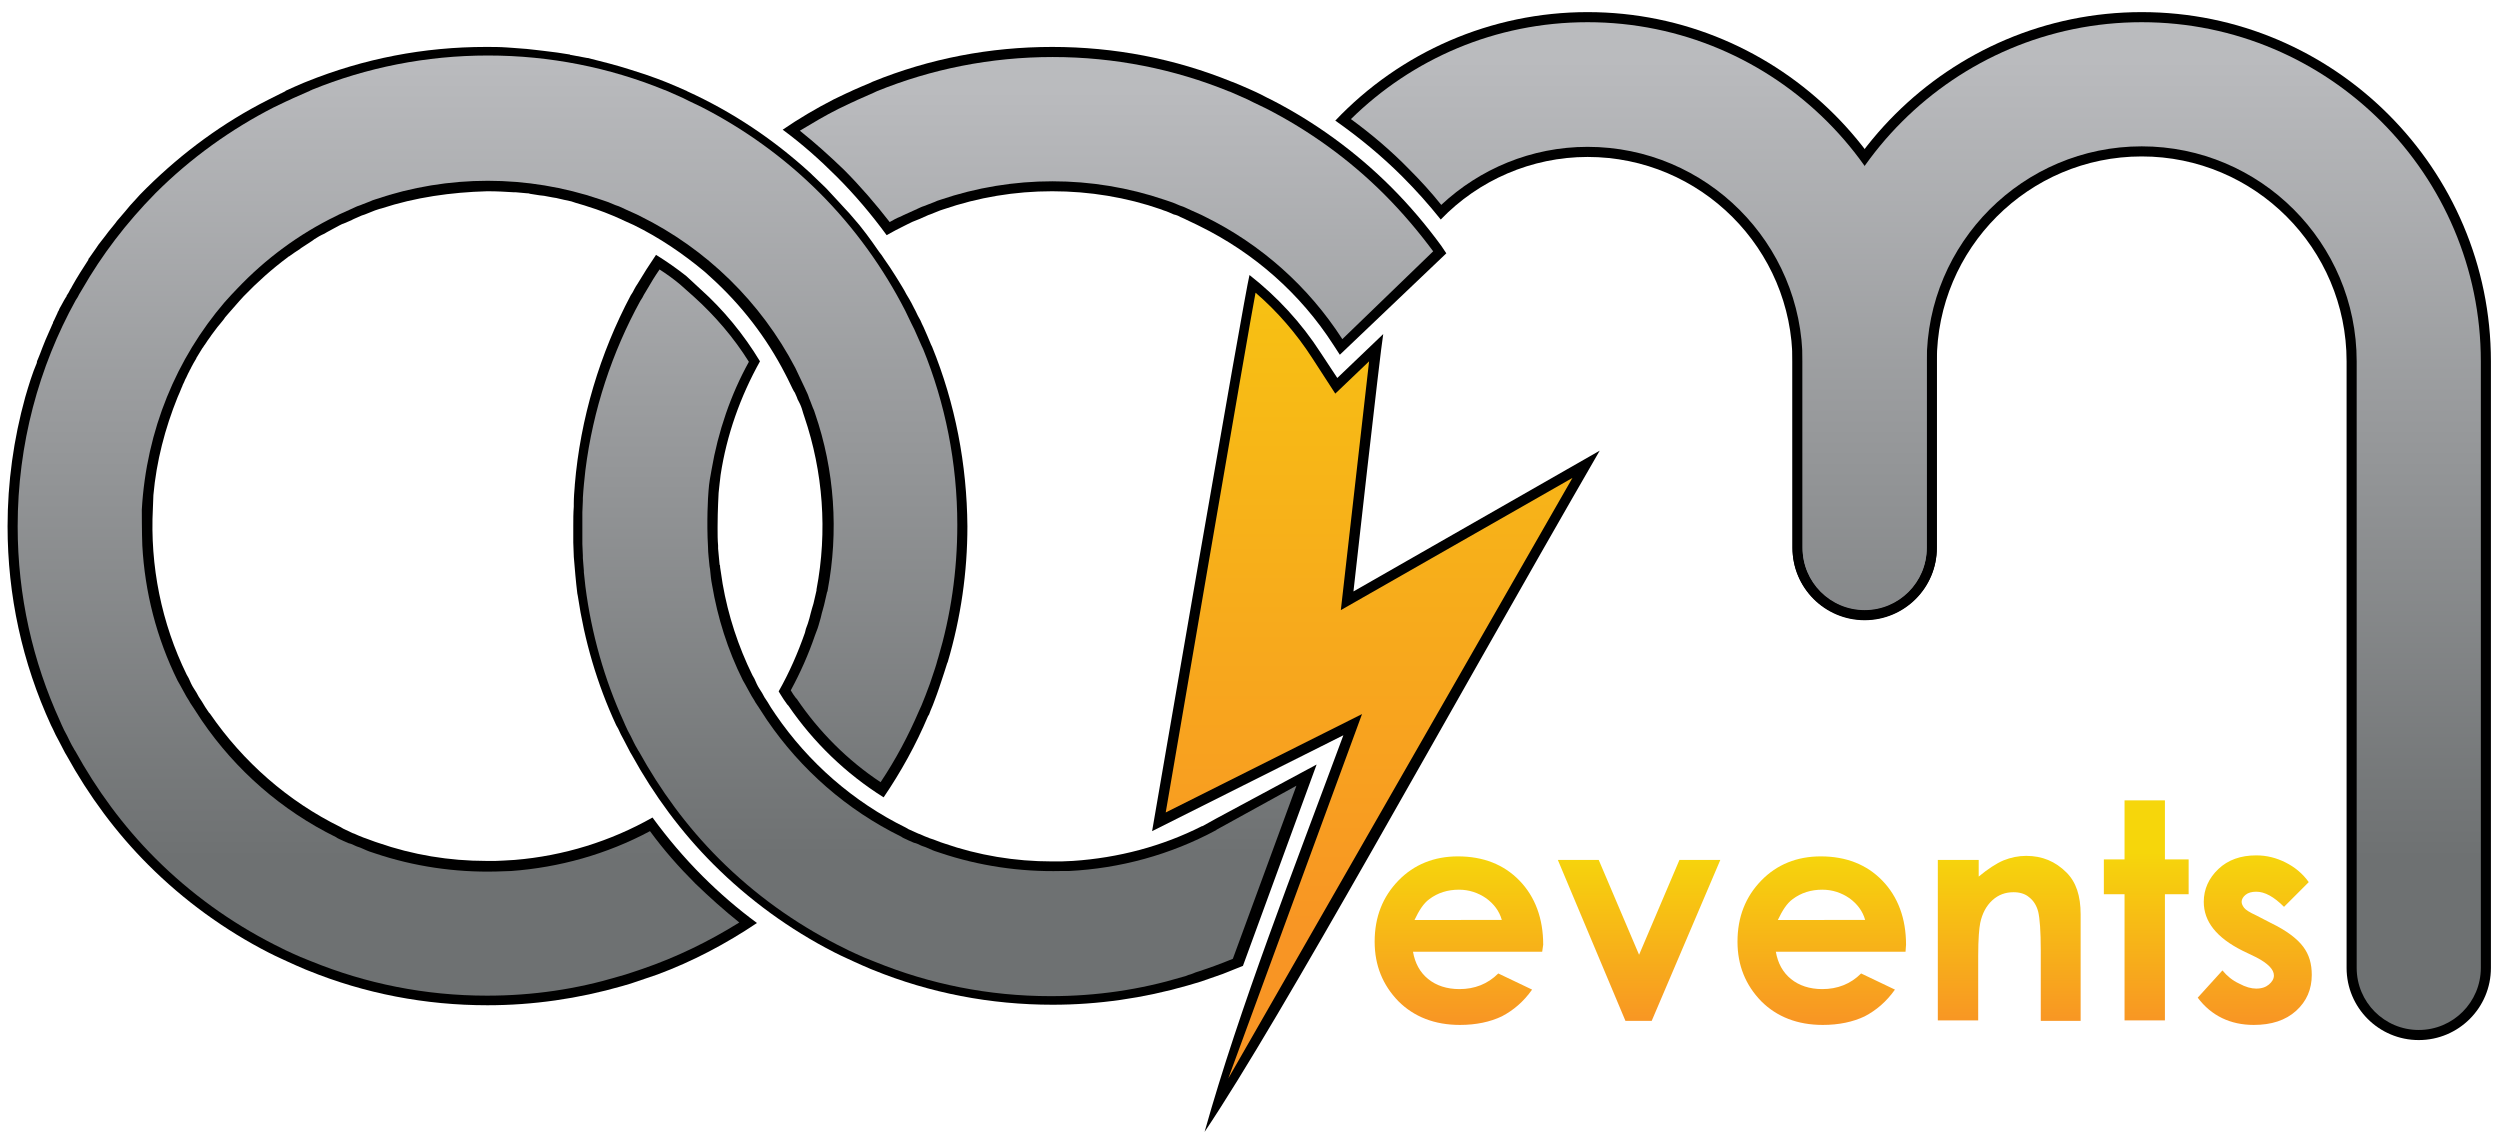
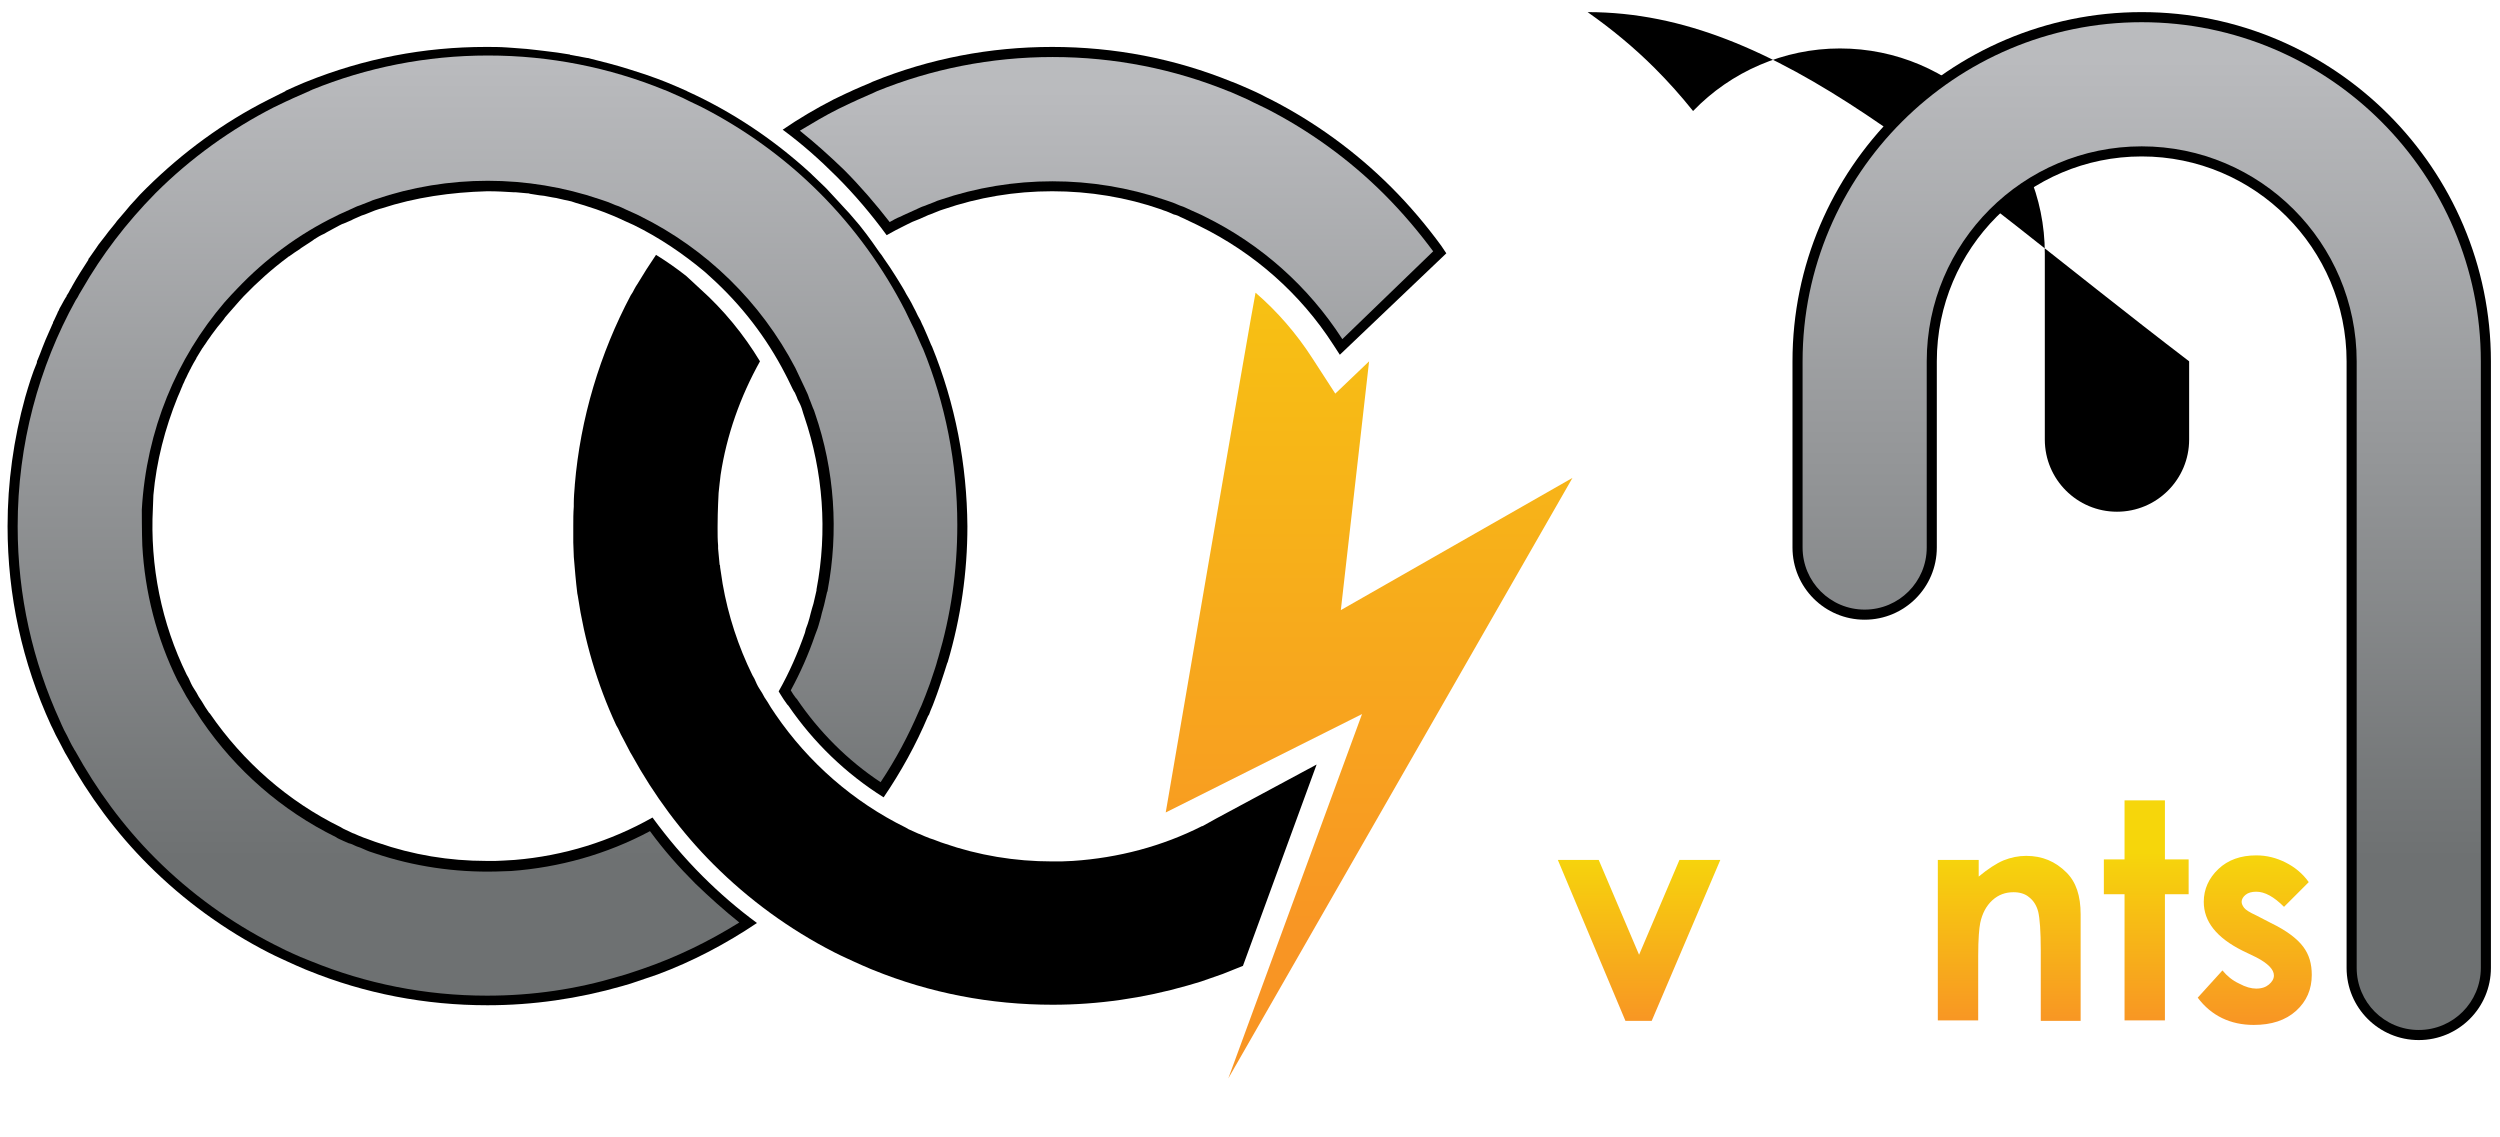
<svg xmlns="http://www.w3.org/2000/svg" version="1.1" id="Layer_1" x="0px" y="0px" viewBox="0 0 495.4 225.3" style="enable-background:new 0 0 495.4 225.3;" xml:space="preserve">
  <style type="text/css">
	.st0{fill:url(#SVGID_1_);}
	.st1{fill:url(#SVGID_2_);}
	.st2{fill:url(#SVGID_3_);}
	.st3{fill:url(#SVGID_4_);}
	.st4{fill:url(#SVGID_5_);}
	.st5{fill:url(#SVGID_6_);}
	.st6{fill:url(#SVGID_7_);}
	.st7{fill:url(#SVGID_8_);}
	.st8{fill:url(#SVGID_9_);}
	.st9{fill:url(#SVGID_10_);}
	.st10{fill:url(#SVGID_11_);}
	.st11{fill:url(#SVGID_12_);}
</style>
  <g>
    <g>
-       <path d="M314.6,2.4c-19.1,0-37.1,7.9-50,21.5c4.7,3.3,9.2,7,13.3,11.1c2.7,2.7,5.2,5.5,7.6,8.5c7.5-7.8,18-12.4,29.1-12.4    c22.4,0,40.6,18.2,40.6,40.6v36.9c0,7.9,6.4,14.3,14.3,14.3c7.9,0,14.3-6.4,14.3-14.3V71.6C383.8,33.4,352.7,2.4,314.6,2.4z" />
+       <path d="M314.6,2.4c4.7,3.3,9.2,7,13.3,11.1c2.7,2.7,5.2,5.5,7.6,8.5c7.5-7.8,18-12.4,29.1-12.4    c22.4,0,40.6,18.2,40.6,40.6v36.9c0,7.9,6.4,14.3,14.3,14.3c7.9,0,14.3-6.4,14.3-14.3V71.6C383.8,33.4,352.7,2.4,314.6,2.4z" />
      <g>
        <g>
          <path d="M184.7,68.7l-0.2-0.4c-0.5-1.2-1-2.4-1.5-3.5c-0.2-0.4-0.4-0.8-0.6-1.3c-0.2-0.3-0.3-0.6-0.5-0.9c0-0.1-0.1-0.1-0.1-0.2      c-0.2-0.5-0.5-1-0.7-1.4c-0.3-0.6-0.6-1.2-0.9-1.7c-0.2-0.3-0.4-0.7-0.6-1c-0.5-1-1.1-1.9-1.7-2.9c-0.2-0.3-0.3-0.5-0.5-0.8      c-0.7-1.1-1.4-2.2-2.2-3.3c-0.3-0.5-0.6-0.9-1-1.4c-0.5-0.7-0.9-1.3-1.4-2c-0.4-0.5-0.7-1-1.1-1.5c-0.5-0.6-0.9-1.2-1.4-1.8      c-0.4-0.5-0.8-0.9-1.2-1.4c-0.5-0.6-1.1-1.3-1.7-1.9c-0.4-0.4-0.7-0.8-1.1-1.2c-0.8-0.9-1.7-1.8-2.5-2.7      c-0.1-0.1-0.2-0.2-0.3-0.3c-0.8-0.8-1.7-1.6-2.5-2.4c-0.1-0.1-0.2-0.2-0.3-0.3c-7.3-6.7-15.5-12.2-24.5-16.3      c-0.1-0.1-0.2-0.1-0.4-0.2c-1.1-0.5-2.3-1-3.5-1.5c0,0-3.1-1.3-7.4-2.6c-2.8-0.9-5.6-1.6-8.4-2.3c0,0-0.1,0-0.1,0      c-1.1-0.2-2.1-0.4-3.2-0.6c-0.1,0-0.2,0-0.3-0.1c-1.7-0.3-3.3-0.5-5-0.7c-0.6-0.1-1.1-0.1-1.7-0.2c-0.6-0.1-1.2-0.1-1.8-0.2      c-0.9-0.1-1.7-0.1-2.6-0.2c-0.5,0-0.9-0.1-1.4-0.1c-1.4-0.1-2.7-0.1-4.1-0.1c-12.3,0-24.2,2.3-35.6,6.9l-0.5,0.2      c-1.2,0.5-2.3,1-3.4,1.5c-0.1,0-0.2,0.1-0.3,0.2c-0.2,0.1-0.4,0.2-0.6,0.3c-0.1,0.1-0.3,0.1-0.4,0.2c-0.8,0.4-1.6,0.8-2.4,1.2      c-8.9,4.5-16.9,10.4-24,17.4c-0.2,0.2-0.4,0.4-0.6,0.6c-0.5,0.5-1.1,1.1-1.6,1.7c-0.4,0.4-0.7,0.8-1.1,1.2      c-0.3,0.4-0.7,0.8-1,1.2c-0.4,0.5-0.8,0.9-1.2,1.4c-0.3,0.3-0.5,0.6-0.8,1c-0.4,0.5-0.9,1.1-1.3,1.6c-0.2,0.3-0.4,0.5-0.6,0.8      c-0.5,0.6-0.9,1.2-1.4,1.8c-0.1,0.2-0.3,0.4-0.4,0.6c-0.5,0.7-1,1.4-1.4,2c-0.1,0.1-0.2,0.2-0.2,0.4c-1.1,1.7-2.2,3.4-3.2,5.2      c-0.1,0.2-0.3,0.6-0.4,0.7c-0.2,0.4-0.4,0.8-0.7,1.2c0,0,0,0,0,0.1c-0.1,0.1-0.1,0.2-0.2,0.3l-0.3,0.5c-0.2,0.4-0.4,0.7-0.6,1.1      c-0.2,0.3-0.4,0.7-0.5,1c-0.1,0.1-0.2,0.3-0.2,0.4c-0.2,0.5-0.5,1-0.7,1.5c-0.1,0.2-0.2,0.3-0.2,0.5c0,0.1-0.1,0.2-0.1,0.2      l-0.3,0.7c-0.1,0.3-0.3,0.6-0.4,0.9c-0.2,0.5-0.5,1.1-0.7,1.6c-0.2,0.5-0.4,1-0.6,1.5c-0.3,0.8-0.6,1.6-0.9,2.3      c-0.1,0.2-0.2,0.4-0.2,0.7C6.4,74,5.7,76.3,5,78.7c0,0,0,0,0,0c0,0,0,0,0,0C2.7,87,1.5,95.6,1.5,104.3c0,13.7,2.9,27,8.6,39.4      l0.4,0.8c0.3,0.7,0.7,1.5,1.1,2.2c0.4,0.8,0.9,1.7,1.3,2.5l0.3,0.5c4.4,8,9.8,15.3,16.2,21.7c7,7,15.1,12.9,23.9,17.4      c0.8,0.4,1.6,0.8,2.5,1.2c0.4,0.2,0.9,0.4,1.3,0.6c1.1,0.5,2.2,1,3.4,1.5l0.5,0.2c11.3,4.6,23.3,6.9,35.6,6.9      c9,0,18-1.3,26.7-3.8c0.3-0.1,1.7-0.5,1.7-0.5c0.3-0.1,5.3-1.8,5.3-1.8c7-2.6,13.6-6.1,19.7-10.2c-3.8-2.8-7.4-5.9-10.8-9.3      c-3.6-3.6-6.9-7.5-9.9-11.6c-8.3,4.7-17.6,7.6-27.3,8.4c-1.1,0.1-3.8,0.2-3.8,0.2c-0.6,0-1.2,0-1.8,0c-7.4,0-14.6-1.2-21.5-3.6      l-0.6-0.2c-0.6-0.2-1.3-0.5-1.9-0.7l-0.3-0.1c-0.3-0.1-0.7-0.3-1-0.4c-0.3-0.1-0.6-0.3-0.9-0.4l-0.3-0.1      c-0.6-0.3-1.3-0.6-1.9-0.9l-0.5-0.3c-10.4-5.1-19.3-12.9-25.9-22.5l-0.2-0.2c-0.5-0.7-1-1.5-1.4-2.2c-0.2-0.3-0.4-0.6-0.6-0.9      c-0.3-0.6-0.6-1.1-1-1.7c-0.4-0.6-0.7-1.3-1-2l-0.4-0.7c-5-10.2-7.3-21.6-6.7-33l0.1-2.6c0.6-6.7,2.3-13.2,4.8-19.4c0,0,0,0,0,0      c0.3-0.6,0.5-1.2,0.8-1.9c0.1-0.2,0.2-0.4,0.2-0.5c0.2-0.4,0.4-0.8,0.5-1.1c0.3-0.5,0.5-1.1,0.8-1.6c0.1-0.3,0.3-0.5,0.4-0.8      c0.3-0.6,0.6-1.1,0.9-1.6c0.1-0.1,0.1-0.3,0.2-0.4c0.4-0.6,0.7-1.2,1.1-1.8c0.2-0.2,0.3-0.5,0.5-0.7c0.4-0.6,0.7-1.1,1.1-1.6      c0.1-0.1,0.1-0.2,0.2-0.3c0.4-0.5,0.8-1.1,1.2-1.6c0.2-0.2,0.3-0.4,0.5-0.6c0.3-0.4,0.7-0.8,1-1.3c0.2-0.2,0.4-0.5,0.6-0.7      c1.8-2.1,3.1-3.5,3.1-3.5c2.7-2.8,5.6-5.4,8.7-7.7c0.1-0.1,0.2-0.2,0.3-0.2c0.7-0.5,1.4-1,2.2-1.5c0,0,0.1-0.1,0.1-0.1      c0.8-0.5,1.5-1,2.3-1.5c0.1-0.1,0.3-0.2,0.4-0.3c0.6-0.4,1.3-0.8,2-1.1c0.2-0.1,0.3-0.2,0.5-0.3c0.8-0.4,1.6-0.9,2.4-1.3      l0.6-0.3c0.1,0,0.2-0.1,0.3-0.1c0.5-0.2,0.9-0.4,1.4-0.6c0.1,0,0.2-0.1,0.2-0.1l0.4-0.2c0.3-0.1,0.6-0.3,0.9-0.4      c0.3-0.1,0.6-0.3,1-0.4l0.3-0.1c0.7-0.3,1.3-0.5,2-0.8l0.6-0.2c0.2-0.1,0.4-0.1,0.7-0.2c6.7-2.2,13.8-3.2,20.9-3.4      c0.1,0,0.2,0,0.3,0c1.7,0,3.4,0.1,5,0.2c0.1,0,0.3,0,0.4,0c0.7,0.1,1.5,0.1,2.2,0.2c0.2,0,0.4,0,0.6,0.1      c0.6,0.1,1.3,0.2,1.9,0.3c0.3,0,0.6,0.1,0.9,0.1c0.5,0.1,1.1,0.2,1.6,0.3c0.4,0.1,0.8,0.1,1.1,0.2c0.4,0.1,0.9,0.2,1.3,0.3      c0.5,0.1,1,0.2,1.4,0.3c0.3,0.1,0.6,0.2,0.9,0.3c0.6,0.2,1.1,0.3,1.7,0.5c0.2,0.1,0.4,0.1,0.6,0.2c2.3,0.7,4.6,1.6,6.8,2.6      c0.1,0.1,0.3,0.1,0.4,0.2c0.7,0.3,1.3,0.6,2,0.9c5.1,2.5,9.8,5.7,14.1,9.3l1.1,1c6.1,5.5,11.1,12,14.8,19.2      c0.5,0.9,1.6,3.3,1.7,3.4l0.2,0.3c0.1,0.3,0.3,0.6,0.4,0.9c0.1,0.3,0.2,0.6,0.4,0.9l0.2,0.4c0.3,0.6,0.5,1.3,0.7,2l0.2,0.6      c3.7,10.9,4.6,22.7,2.4,34.2l0,0.2c-0.2,0.9-0.4,1.7-0.6,2.6c-0.1,0.3-0.2,0.7-0.3,1c-0.2,0.6-0.3,1.2-0.5,1.9      c-0.2,0.7-0.4,1.4-0.7,2.1l-0.2,0.8c-1.4,4-3.1,7.9-5.2,11.6c0.1,0.2,0.2,0.3,0.3,0.5c0.4,0.7,0.9,1.4,1.4,2.1l0.2,0.2      c5,7.3,11.4,13.5,18.9,18.2c3.4-5,6.4-10.4,8.8-16.1l0.2-0.3c0.1-0.3,0.2-0.5,0.3-0.8c0.3-0.7,0.6-1.4,0.8-2      c0.3-0.8,0.6-1.6,0.9-2.5c0.1-0.4,0.3-0.8,0.4-1.2c0.4-1.2,0.8-2.4,1.2-3.7l0.1-0.2c2.6-8.8,3.9-17.8,3.9-26.9      C191.6,92,189.3,80,184.7,68.7z" />
          <linearGradient id="SVGID_1_" gradientUnits="userSpaceOnUse" x1="96.552" y1="11.766" x2="96.552" y2="177.128">
            <stop offset="0" style="stop-color:#BABBBE" />
            <stop offset="0.957" style="stop-color:#6E7172" />
          </linearGradient>
          <path class="st0" d="M146.5,182.8c-3-2.4-5.9-5-8.7-7.7c-3.3-3.3-6.3-6.7-9-10.4c-8.6,4.6-18,7.2-27.5,7.9c-0.5,0-2.5,0.1-3,0.1      c-8.1,0.2-16.3-1-24-3.6c-0.2-0.1-0.4-0.1-0.6-0.2c-0.7-0.2-1.3-0.5-2-0.8c-0.4-0.2-0.9-0.3-1.3-0.5c-0.4-0.2-0.8-0.4-1.3-0.5      c-0.7-0.3-1.4-0.6-2-0.9c-0.2-0.1-0.4-0.2-0.5-0.3c-10.8-5.3-19.9-13.3-26.6-23.1c-0.1-0.1-0.1-0.2-0.2-0.3      c-0.5-0.8-1-1.5-1.5-2.3c-0.2-0.3-0.4-0.6-0.6-0.9c-0.3-0.6-0.7-1.1-1-1.7c-0.4-0.7-0.7-1.3-1.1-2c-0.1-0.2-0.3-0.5-0.4-0.7      c-4.2-8.5-6.5-17.6-7-26.8c-0.1-2.4-0.1-7.1-0.1-7.1C29,85.2,35,71,44.5,59.9c0.5-0.6,2.2-2.4,2.5-2.7      c5.6-5.9,12.2-10.8,19.6-14.4c0.2-0.1,0.4-0.2,0.6-0.3c0.7-0.3,1.3-0.6,2-0.9c0.4-0.2,0.9-0.4,1.3-0.6c0.4-0.2,0.9-0.3,1.3-0.5      c0.7-0.3,1.4-0.5,2-0.8c0.2-0.1,0.4-0.1,0.6-0.2c14.4-4.9,30.1-4.9,44.5,0c0.2,0.1,0.4,0.1,0.6,0.2c0.7,0.2,1.4,0.5,2.1,0.8      c0.4,0.2,0.9,0.3,1.3,0.5c0.4,0.2,0.9,0.4,1.3,0.6c0.7,0.3,1.3,0.6,2,0.9c0.2,0.1,0.4,0.2,0.6,0.3c13.2,6.5,24,17.1,30.8,30.1      c0.2,0.4,1.5,3.2,1.8,3.8c0.2,0.4,0.4,0.9,0.6,1.3c0.2,0.4,0.3,0.9,0.5,1.3c0.3,0.7,0.5,1.4,0.8,2c0.1,0.2,0.1,0.4,0.2,0.6      c3.9,11.3,4.7,23.5,2.5,35.1c0,0.1,0,0.2-0.1,0.3c-0.2,0.9-0.4,1.8-0.6,2.6c-0.1,0.4-0.2,0.7-0.3,1.1c-0.2,0.6-0.3,1.3-0.5,1.9      c-0.2,0.7-0.4,1.5-0.7,2.2c-0.1,0.3-0.2,0.5-0.3,0.8c-1.3,3.8-2.9,7.4-4.8,10.9c0.3,0.5,0.6,1,1,1.5l0.2,0.2      c4.4,6.5,10.1,12.2,16.6,16.5c3-4.5,5.5-9.2,7.6-14.1c0.2-0.4,0.3-0.7,0.5-1.1c0.3-0.7,0.5-1.3,0.8-2c0.3-0.8,0.6-1.6,0.9-2.4      c0.1-0.4,0.3-0.8,0.4-1.2c0.4-1.2,0.8-2.3,1.1-3.5c0-0.1,0.1-0.2,0.1-0.3c2.5-8.4,3.8-17.2,3.8-26.4c0-12.3-2.4-24.1-6.8-34.9      c-0.1-0.1-0.1-0.3-0.2-0.4c-0.5-1.1-1-2.3-1.5-3.4c-0.2-0.4-0.4-0.8-0.6-1.2c-0.4-0.8-0.8-1.7-1.2-2.5c-4.3-8.4-10-16.4-17-23.4      c-7-7-15-12.7-23.4-17c-0.8-0.4-1.7-0.8-2.5-1.2c-0.4-0.2-0.8-0.4-1.2-0.6c-1.1-0.5-2.3-1-3.4-1.5c-0.1,0-0.2-0.1-0.3-0.1      c-10.8-4.4-22.6-6.8-34.9-6.8c-12.3,0-24.1,2.4-34.9,6.8c-0.1,0.1-0.3,0.1-0.4,0.2c-1.1,0.5-2.3,1-3.4,1.5      c-0.4,0.2-0.8,0.4-1.3,0.6c-0.8,0.4-1.7,0.8-2.5,1.2c-8.4,4.3-16.4,10-23.4,17C25,44.2,20.2,50.5,16.3,57.3      c-0.2,0.3-0.4,0.7-0.6,1c-0.2,0.4-0.4,0.8-0.7,1.2C7.7,72.7,3.5,88,3.5,104.3c0,13.8,3,26.8,8.4,38.6c0.1,0.2,0.2,0.5,0.3,0.7      c0.3,0.7,0.7,1.5,1.1,2.2c0.4,0.8,0.8,1.7,1.3,2.5c0.1,0.2,0.2,0.4,0.3,0.5c4.2,7.6,9.4,14.8,15.9,21.3c7.1,7.1,15,12.7,23.4,17      c0.8,0.4,1.6,0.8,2.4,1.2c0.4,0.2,0.9,0.4,1.3,0.6c1.1,0.5,2.2,1,3.3,1.4c0.2,0.1,0.3,0.1,0.5,0.2c10.8,4.4,22.5,6.8,34.8,6.8      c9.1,0,17.8-1.3,26.1-3.8c1.6-0.4,4-1.3,4.7-1.5C134,189.7,140.4,186.6,146.5,182.8z" />
          <g>
            <g>
              <linearGradient id="SVGID_2_" gradientUnits="userSpaceOnUse" x1="288.949" y1="168.889" x2="288.949" y2="202.889">
                <stop offset="0" style="stop-color:#F6D60B" />
                <stop offset="1" style="stop-color:#F89524" />
              </linearGradient>
-               <path class="st1" d="M305.6,188.6H280c0.4,2.3,1.4,4.1,3,5.4c1.6,1.3,3.7,2,6.2,2c3,0,5.6-1,7.7-3.1l6.7,3.2        c-1.7,2.4-3.7,4.1-6,5.3c-2.3,1.1-5.1,1.7-8.3,1.7c-5,0-9.1-1.6-12.2-4.7c-3.1-3.2-4.7-7.1-4.7-11.8c0-4.9,1.6-8.9,4.7-12.1        c3.1-3.2,7.1-4.8,11.8-4.8c5,0,9.1,1.6,12.2,4.8c3.1,3.2,4.7,7.5,4.7,12.7L305.6,188.6z M297.6,182.3        c-0.5-1.8-1.6-3.2-3.1-4.3c-1.6-1.1-3.4-1.7-5.4-1.7c-2.2,0-4.2,0.6-5.9,1.9c-1.1,0.8-2,2.2-2.9,4.1H297.6z" />
              <linearGradient id="SVGID_3_" gradientUnits="userSpaceOnUse" x1="324.86" y1="168.889" x2="324.86" y2="202.888">
                <stop offset="0" style="stop-color:#F6D60B" />
                <stop offset="1" style="stop-color:#F89524" />
              </linearGradient>
              <path class="st2" d="M308.7,170.4h8.1l8,18.8l8-18.8h8.1l-13.6,31.9h-5.2L308.7,170.4z" />
              <linearGradient id="SVGID_4_" gradientUnits="userSpaceOnUse" x1="360.915" y1="168.889" x2="360.915" y2="202.889">
                <stop offset="0" style="stop-color:#F6D60B" />
                <stop offset="1" style="stop-color:#F89524" />
              </linearGradient>
-               <path class="st3" d="M377.6,188.6h-25.7c0.4,2.3,1.4,4.1,3,5.4c1.6,1.3,3.7,2,6.2,2c3,0,5.6-1,7.7-3.1l6.7,3.2        c-1.7,2.4-3.7,4.1-6,5.3c-2.3,1.1-5.1,1.7-8.3,1.7c-5,0-9.1-1.6-12.2-4.7c-3.1-3.2-4.7-7.1-4.7-11.8c0-4.9,1.6-8.9,4.7-12.1        c3.1-3.2,7.1-4.8,11.8-4.8c5,0,9.1,1.6,12.2,4.8c3.1,3.2,4.7,7.5,4.7,12.7L377.6,188.6z M369.6,182.3        c-0.5-1.8-1.6-3.2-3.1-4.3c-1.6-1.1-3.4-1.7-5.4-1.7c-2.2,0-4.2,0.6-5.9,1.9c-1.1,0.8-2,2.2-2.9,4.1H369.6z" />
              <linearGradient id="SVGID_5_" gradientUnits="userSpaceOnUse" x1="398.2" y1="168.889" x2="398.2" y2="202.889">
                <stop offset="0" style="stop-color:#F6D60B" />
                <stop offset="1" style="stop-color:#F89524" />
              </linearGradient>
              <path class="st4" d="M384.1,170.4h8v3.3c1.8-1.5,3.5-2.6,4.9-3.2c1.5-0.6,3-0.9,4.5-0.9c3.2,0,5.8,1.1,8,3.3        c1.9,1.9,2.8,4.6,2.8,8.3v21.1h-7.9v-14c0-3.8-0.2-6.3-0.5-7.6c-0.3-1.2-0.9-2.2-1.8-2.9c-0.8-0.7-1.9-1-3.1-1        c-1.6,0-3,0.5-4.2,1.6c-1.2,1.1-2,2.6-2.4,4.5c-0.2,1-0.4,3.1-0.4,6.5v12.8h-8V170.4z" />
              <linearGradient id="SVGID_6_" gradientUnits="userSpaceOnUse" x1="425.34" y1="168.889" x2="425.34" y2="202.889">
                <stop offset="0" style="stop-color:#F6D60B" />
                <stop offset="1" style="stop-color:#F89524" />
              </linearGradient>
              <path class="st5" d="M421,158.6h8v11.7h4.7v6.9H429v25h-8v-25h-4.1v-6.9h4.1V158.6z" />
              <linearGradient id="SVGID_7_" gradientUnits="userSpaceOnUse" x1="446.815" y1="168.889" x2="446.815" y2="202.889">
                <stop offset="0" style="stop-color:#F6D60B" />
                <stop offset="1" style="stop-color:#F89524" />
              </linearGradient>
              <path class="st6" d="M457.5,174.8l-4.9,4.9c-2-2-3.8-3-5.5-3c-0.9,0-1.6,0.2-2.1,0.6c-0.5,0.4-0.8,0.9-0.8,1.4        c0,0.4,0.2,0.8,0.5,1.2c0.3,0.4,1.1,0.9,2.4,1.5l2.9,1.5c3.1,1.5,5.2,3.1,6.4,4.7c1.2,1.6,1.7,3.4,1.7,5.6        c0,2.8-1,5.2-3.1,7.1c-2.1,1.9-4.9,2.8-8.4,2.8c-4.6,0-8.4-1.8-11.1-5.4l4.9-5.4c0.9,1.1,2,2,3.3,2.6c1.3,0.7,2.4,1,3.4,1        c1.1,0,1.9-0.3,2.5-0.8c0.6-0.5,1-1.1,1-1.8c0-1.2-1.2-2.4-3.5-3.6l-2.7-1.3c-5.2-2.6-7.7-5.8-7.7-9.7c0-2.5,1-4.7,2.9-6.5        c1.9-1.8,4.4-2.7,7.5-2.7c2.1,0,4,0.5,5.8,1.4C454.7,171.8,456.3,173.1,457.5,174.8z" />
            </g>
            <g>
              <g>
                <path d="M479.3,206.1c-7.9,0-14.3-6.4-14.3-14.3V71.6c0-22.4-18.2-40.6-40.6-40.6c-22.4,0-40.6,18.2-40.6,40.6v36.9         c0,7.9-6.4,14.3-14.3,14.3c-7.9,0-14.3-6.4-14.3-14.3V71.6c0-38.2,31.1-69.2,69.2-69.2c38.2,0,69.2,31.1,69.2,69.2v120.2         C493.6,199.7,487.2,206.1,479.3,206.1z" />
                <linearGradient id="SVGID_8_" gradientUnits="userSpaceOnUse" x1="424.386" y1="11.766" x2="424.386" y2="177.128">
                  <stop offset="0" style="stop-color:#BABBBE" />
                  <stop offset="0.957" style="stop-color:#6E7172" />
                </linearGradient>
                <path class="st7" d="M479.3,204.1c-6.8,0-12.3-5.5-12.3-12.3V71.6c0-23.5-19.1-42.6-42.6-42.6c-23.5,0-42.6,19.1-42.6,42.6         v36.9c0,6.8-5.5,12.3-12.3,12.3c-6.8,0-12.3-5.5-12.3-12.3V71.6c0-37.1,30.2-67.2,67.2-67.2c37.1,0,67.2,30.2,67.2,67.2         v120.2C491.6,198.6,486.1,204.1,479.3,204.1z" />
              </g>
-               <path d="M317,89.3l-48.8,27.9c0,0,5.3-47.5,5.9-51l-9.1,8.7l-3.3-5c-3.8-5.9-8.6-11.1-14.1-15.4c-1,3.8-19.3,110.2-19.3,110.2        l37.9-19c-9.8,26.5-20.6,54-27.5,78.6C254.2,201.2,286,143,317,89.3z" />
              <linearGradient id="SVGID_9_" gradientUnits="userSpaceOnUse" x1="271.318" y1="-3.16" x2="271.318" y2="185.783">
                <stop offset="0" style="stop-color:#F6D60B" />
                <stop offset="1" style="stop-color:#F89524" />
              </linearGradient>
              <path class="st8" d="M311.6,94.7l-45.9,26.2l5.6-49.3l-6.7,6.4l-4.6-7.1c-3.1-4.8-6.9-9.2-11.2-12.9        c-0.7,3.2-17.8,103-17.8,103l38.9-19.5l-26.5,72.2L311.6,94.7z" />
            </g>
          </g>
          <linearGradient id="SVGID_10_" gradientUnits="userSpaceOnUse" x1="324.722" y1="11.766" x2="324.722" y2="177.129">
            <stop offset="0" style="stop-color:#BABBBE" />
            <stop offset="0.957" style="stop-color:#6E7172" />
          </linearGradient>
-           <path class="st9" d="M314.6,4.4c-18.3,0-34.8,7.3-46.9,19.2c4.1,3,8,6.3,11.6,10c2.2,2.2,4.3,4.5,6.3,7      c7.6-7.1,17.8-11.5,29-11.5c23.5,0,42.6,19.1,42.6,42.6v36.9c0,6.8,5.5,12.3,12.3,12.3c6.8,0,12.3-5.5,12.3-12.3V71.6      C381.8,34.5,351.6,4.4,314.6,4.4z" />
          <path d="M285.6,48.7c-3-4.1-6.3-8-9.9-11.6c-7-7-15.1-12.9-23.9-17.4c-0.9-0.4-1.7-0.9-2.6-1.3l-0.2-0.1      c-0.4-0.2-0.7-0.3-1.1-0.5c-1.1-0.5-2.3-1-3.5-1.5l-0.3-0.1c-11.3-4.6-23.3-6.9-35.6-6.9c-12.3,0-24.3,2.3-35.6,6.9l-0.4,0.2      c-1.2,0.5-2.4,1-3.5,1.5c-0.4,0.2-0.8,0.4-1.3,0.6c-0.8,0.4-1.7,0.8-2.5,1.2c-3.5,1.8-6.9,3.8-10.1,6c3.8,2.8,7.3,5.9,10.7,9.3      c3.6,3.6,6.9,7.5,9.9,11.6c1.2-0.7,2.4-1.3,3.6-1.9l0.6-0.3c0.6-0.3,1.2-0.6,1.8-0.8l0.5-0.2c0.3-0.1,0.6-0.3,0.9-0.4      c0.3-0.1,0.6-0.3,0.9-0.4l0.3-0.1c0.7-0.3,1.3-0.5,2-0.8l0.6-0.2c7-2.4,14.2-3.6,21.6-3.6c7.4,0,14.7,1.2,21.6,3.6l0.5,0.2      c0.7,0.2,1.3,0.5,2,0.8l0.4,0.1c0.3,0.1,0.6,0.2,0.9,0.4c0.3,0.1,0.6,0.3,0.9,0.4l0.4,0.2c0.6,0.3,1.3,0.6,1.9,0.9l0.6,0.3      c10.8,5.3,20,13.4,26.5,23.5l1.3,2l21.1-20.1L285.6,48.7z" />
          <g>
            <path d="M241,162.2c-0.9,0.5-1.8,1-2.7,1.5l-0.1,0l0,0c-7.9,4-16.6,6.3-25.6,6.9l-2.3,0.1c-0.6,0-1.2,0-1.8,0       c-7.4,0-14.6-1.2-21.5-3.6l-0.6-0.2c-0.6-0.2-1.2-0.5-1.9-0.7l-0.3-0.1c-0.3-0.1-0.7-0.3-1-0.4c-0.3-0.1-0.6-0.3-0.9-0.4       l-0.3-0.1c-0.7-0.3-1.3-0.6-2-0.9l-0.5-0.3c-10.4-5.1-19.3-12.9-25.8-22.4l-0.2-0.3c-0.5-0.7-1-1.5-1.4-2.2       c-0.2-0.3-0.4-0.6-0.6-0.9c-0.3-0.6-0.6-1.1-1-1.7c-0.4-0.6-0.7-1.3-1-2l-0.4-0.7c-2.8-5.7-4.8-11.8-5.9-18.1       c-0.2-1.1-0.3-2.2-0.5-3.3c0-0.2,0-0.4-0.1-0.5c-0.1-1.1-0.2-2.2-0.3-3.2c0-0.2,0-0.4,0-0.6c-0.1-1.1-0.1-2.2-0.1-3.3       c0-0.2,0-0.3,0-0.5c0-3.2,0.2-6.4,0.2-6.6c0.1-0.6,0.1-1.3,0.2-1.9c0.1-0.5,0.1-1.1,0.2-1.7c0,0,0,0,0,0       c1.2-7.9,3.9-15.5,7.8-22.5c-3.2-5.3-7.2-10.2-11.9-14.4l-2.7-2.5c-1.9-1.5-3.9-2.9-6-4.2c-1.3,1.9-2.5,3.8-3.7,5.8       c-0.2,0.3-0.4,0.6-0.6,1c-0.2,0.4-0.4,0.8-0.7,1.2C118.9,70,115,82.9,113.9,96.1c0,0,0,0,0,0c0,0,0,0.1,0,0.1       c-0.1,1.2-0.2,2.4-0.2,3.6c0,0.2,0,0.4,0,0.6c-0.1,1.3-0.1,2.5-0.1,3.8c0,1,0,1.9,0,2.9c0,0.1,0,0.3,0,0.4       c0,0.9,0.1,1.8,0.1,2.7c0,0,0,0,0,0.1c0.2,2.4,0.4,4.9,0.7,7.3l0.1,0.5h0c1.3,8.8,3.8,17.4,7.6,25.6l0.4,0.7       c0.3,0.7,0.7,1.5,1.1,2.2c0.4,0.8,0.9,1.7,1.3,2.5l0.3,0.5c4.4,8,9.8,15.3,16.2,21.7c7,7,15.1,12.9,23.9,17.4       c0.8,0.4,1.6,0.8,2.5,1.2c0.4,0.2,0.9,0.4,1.3,0.6c1.1,0.5,2.2,1,3.4,1.5l0.5,0.2c11.3,4.6,23.3,6.9,35.6,6.9       c9,0,18-1.3,26.7-3.8c0.3-0.1,1.7-0.5,1.7-0.5c0.3-0.1,0.6-0.2,1-0.3l4.3-1.5c1.3-0.5,2.7-1.1,4-1.6l14.6-39.9L241,162.2z" />
            <linearGradient id="SVGID_11_" gradientUnits="userSpaceOnUse" x1="221.296" y1="17.767" x2="221.296" y2="176.042">
              <stop offset="0" style="stop-color:#BABBBE" />
              <stop offset="0.957" style="stop-color:#6E7172" />
            </linearGradient>
            <path class="st10" d="M274.3,38.5c-7-7-15-12.7-23.4-17c-0.8-0.4-1.7-0.8-2.5-1.2c-0.4-0.2-0.8-0.4-1.2-0.6       c-1.1-0.5-2.3-1-3.4-1.5c-0.1,0-0.2-0.1-0.3-0.1c-10.8-4.4-22.6-6.8-34.9-6.8c-12.3,0-24.1,2.4-34.9,6.8       c-0.1,0.1-0.3,0.1-0.4,0.2c-1.1,0.5-2.3,1-3.4,1.5c-0.4,0.2-0.8,0.4-1.3,0.6c-0.8,0.4-1.7,0.8-2.5,1.2       c-2.6,1.3-5.1,2.8-7.6,4.3c3,2.4,5.9,5,8.7,7.7c3.3,3.3,6.3,6.8,9.1,10.4c0.7-0.4,1.4-0.8,2.2-1.1c0.2-0.1,0.4-0.2,0.6-0.3       c0.7-0.3,1.3-0.6,2-0.9c0.4-0.2,0.9-0.4,1.3-0.6c0.4-0.2,0.9-0.3,1.3-0.5c0.7-0.3,1.4-0.5,2-0.8c0.2-0.1,0.4-0.1,0.6-0.2       c14.4-4.9,30.1-4.9,44.5,0c0.2,0.1,0.4,0.1,0.6,0.2c0.7,0.2,1.4,0.5,2.1,0.8c0.4,0.2,0.9,0.3,1.3,0.5c0.4,0.2,0.9,0.4,1.3,0.6       c0.7,0.3,1.3,0.6,2,0.9c0.2,0.1,0.4,0.2,0.6,0.3c11.2,5.5,20.6,13.9,27.3,24.3L284,49.8C281.1,45.9,277.9,42.1,274.3,38.5z" />
          </g>
        </g>
      </g>
    </g>
    <linearGradient id="SVGID_12_" gradientUnits="userSpaceOnUse" x1="186.36" y1="17.767" x2="186.36" y2="176.042">
      <stop offset="0" style="stop-color:#BABBBE" />
      <stop offset="0.957" style="stop-color:#6E7172" />
    </linearGradient>
-     <path class="st11" d="M241.1,164.4C241.1,164.4,241.1,164.4,241.1,164.4l-0.1,0.1v0c-9.1,4.9-19.1,7.6-29.2,8.1c0,0-0.4,0-1.5,0   c-8.1,0.2-16.3-1-24-3.6c-0.2-0.1-0.4-0.1-0.6-0.2c-0.7-0.2-1.3-0.5-2-0.8c-0.4-0.2-0.9-0.3-1.3-0.5c-0.4-0.2-0.8-0.4-1.3-0.5   c-0.7-0.3-1.4-0.6-2-0.9c-0.2-0.1-0.4-0.2-0.5-0.3c-10.8-5.3-19.9-13.3-26.6-23.1c-0.1-0.1-0.1-0.2-0.2-0.3c-0.5-0.8-1-1.5-1.5-2.3   c-0.2-0.3-0.4-0.6-0.6-0.9c-0.3-0.6-0.7-1.1-1-1.7c-0.4-0.7-0.7-1.3-1.1-2c-0.1-0.2-0.3-0.5-0.4-0.7c-3-6-5-12.4-6.1-18.9   c-0.2-1-0.3-2-0.4-3.1c0-0.2-0.1-0.4-0.1-0.6c-0.1-1.3-0.3-2.5-0.3-3.8c0,0,0,0,0,0c-0.3-5,0-10,0.1-11.1c0.1-1.6,0.4-3.1,0.6-4.2   c1.3-7.6,3.8-14.9,7.4-21.4c-3-4.8-6.7-9.1-10.9-12.9l-2.7-2.4c-1.3-1.1-2.7-2.1-4.1-3c-0.9,1.3-1.7,2.6-2.5,4   c-0.2,0.3-0.4,0.7-0.6,1c-0.2,0.4-0.4,0.8-0.7,1.2c-5.6,10.2-9.4,21.6-10.9,33.6h0c0,0,0,0,0,0c-0.2,1.8-0.4,3.7-0.5,5.5   c0,0.2,0,0.4,0,0.5c0,0.8-0.1,1.5-0.1,2.3c0,1,0,1.9,0,2.9c0,1,0,1.9,0,2.8c0,0.2,0,0.4,0,0.6c0,0.8,0.1,1.5,0.1,2.3   c0,0.2,0,0.3,0,0.5c0.1,0.8,0.1,1.7,0.2,2.5c0,0.1,0,0.2,0,0.3c0.1,0.9,0.2,1.9,0.3,2.8l0,0l0,0c1.2,9.4,3.8,18.5,7.6,26.8   c0.1,0.2,0.2,0.5,0.3,0.7c0.3,0.7,0.7,1.5,1.1,2.2c0.4,0.8,0.8,1.7,1.3,2.5c0.1,0.2,0.2,0.4,0.3,0.5c4.2,7.6,9.4,14.8,15.9,21.3   c7.1,7.1,15,12.7,23.4,17c0.8,0.4,1.6,0.8,2.4,1.2c0.4,0.2,0.9,0.4,1.3,0.6c1.1,0.5,2.2,1,3.3,1.4c0.2,0.1,0.3,0.1,0.5,0.2   c10.8,4.4,22.5,6.8,34.8,6.8c9.1,0,17.8-1.3,26.1-3.8c0.4-0.1,0.8-0.2,1.2-0.4c0.5-0.1,1.4-0.5,1.4-0.5c2.5-0.8,5-1.7,7.4-2.7   l12.6-34.3L241.1,164.4z" />
  </g>
</svg>